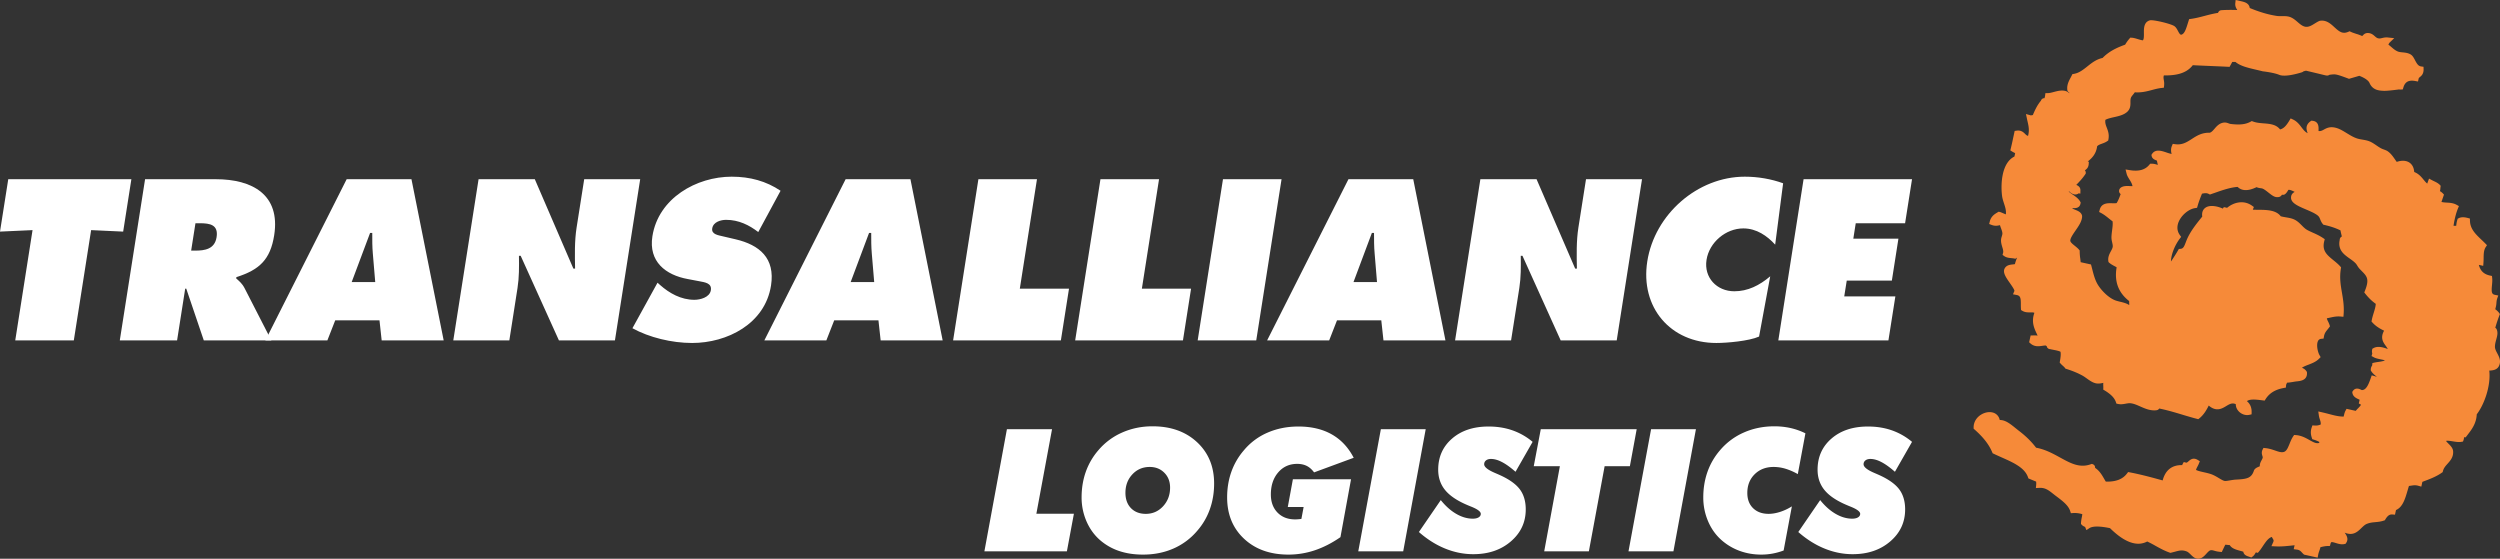
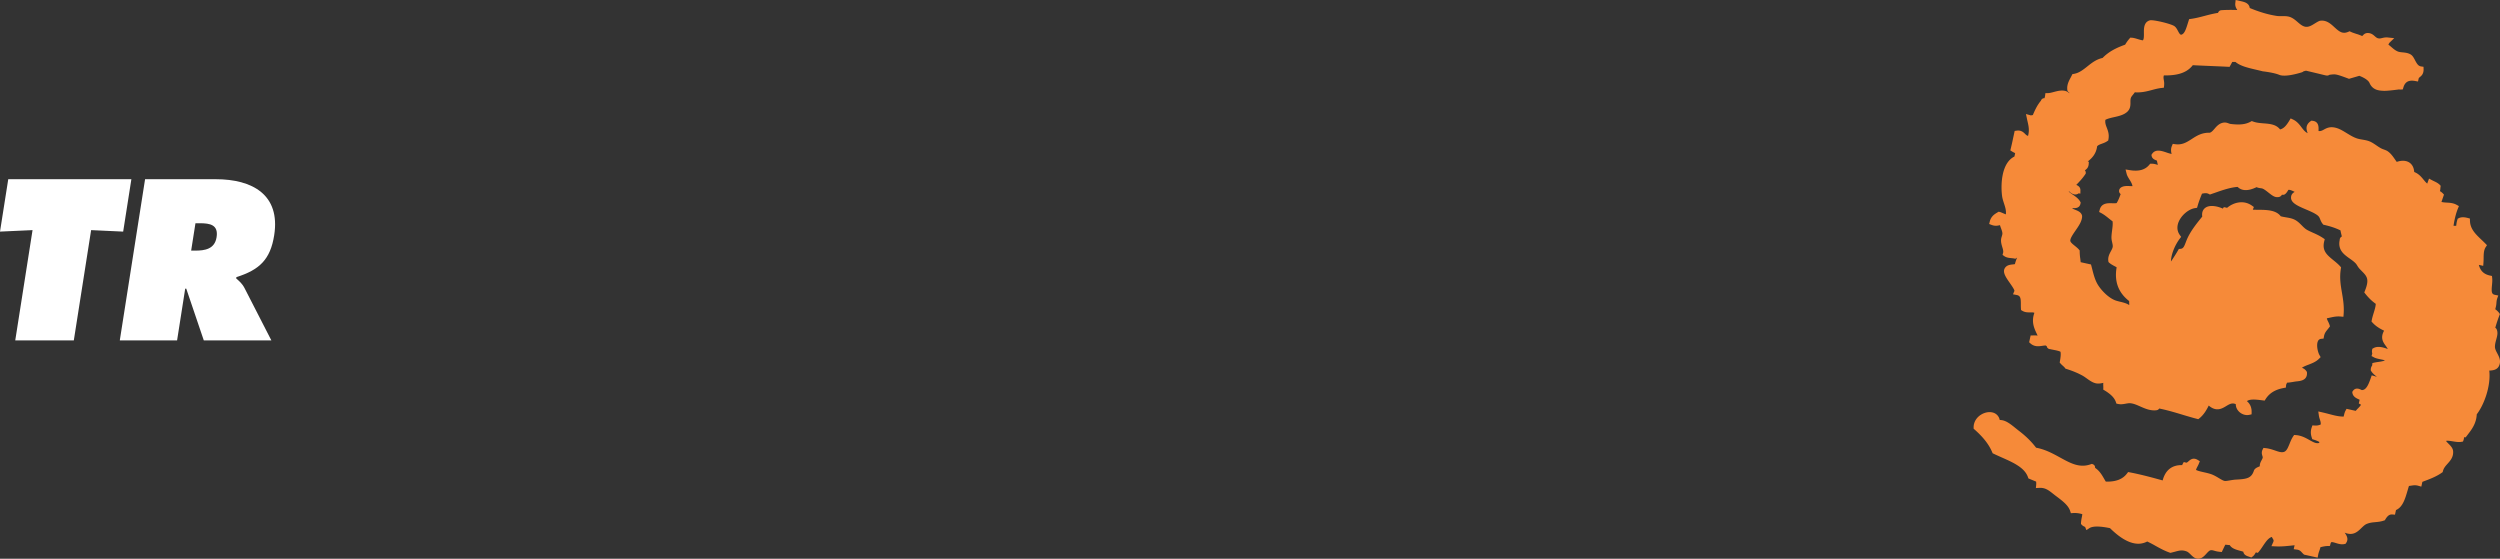
<svg xmlns="http://www.w3.org/2000/svg" width="434" height="97" viewBox="0 0 434 97">
  <rect x="0" y="0" width="434" height="97" fill="#333333" stroke="none" />
  <g fill="none" fill-rule="evenodd">
    <path d="M433.122 60.156c.014-.45.125-.851.232-1.239.162-.589.316-1.144.08-1.718a.665.665 0 0 0-.253-.303 25.61 25.61 0 0 1 .703-2.121l.1-.262-.167-.226a3.008 3.008 0 0 0-.642-.605l.1-.38c.069-.27.09-.509.109-.745.02-.245.036-.455.123-.706l.193-.553-.575-.113c-.577-.115-.632-.48-.517-1.675.04-.413.08-.84.038-1.234l-.04-.366-.36-.077c-1.167-.257-1.664-.914-1.92-1.84.06.005.121.013.184.027l.578.133.044-.591c.018-.247.021-.5.025-.754.01-.705.016-1.372.36-1.904l.221-.341-.284-.292a27.61 27.61 0 0 0-.678-.66c-1.005-.954-1.953-1.855-1.99-3.29l-.01-.382-.369-.098c-.657-.174-1.167-.165-1.556.03l-.194.097-.065.206c-.122.389-.16.714-.192 1.026h-.036c-.157.004-.308.007-.432-.011.189-1.22.44-2.202.765-2.994l.17-.417-.393-.22c-.562-.317-1.17-.354-1.708-.386-.33-.02-.647-.038-.93-.119l.163-.466.276-.805-.209-.221a2.212 2.212 0 0 0-.37-.303 2.517 2.517 0 0 1-.124-.089c.053-.165.063-.3.074-.44.004-.064.01-.14.023-.234l.032-.25-.178-.177c-.277-.278-.642-.453-.995-.622-.114-.055-.23-.109-.336-.167l-.515-.273-.28.773-.032.093c-.238-.195-.432-.432-.644-.692-.39-.478-.824-1.01-1.613-1.323-.063-.907-.464-1.378-.812-1.618-.56-.387-1.342-.432-2.217-.136-.107-.13-.22-.296-.338-.466-.29-.423-.652-.949-1.186-1.344-.224-.162-.477-.253-.72-.342a3.757 3.757 0 0 1-.507-.212 8.768 8.768 0 0 1-.755-.48c-.433-.296-.88-.6-1.357-.768-.351-.125-.724-.188-1.084-.25-.294-.048-.597-.098-.891-.189-.643-.197-1.252-.57-1.842-.933-.57-.348-1.107-.679-1.68-.867-1.156-.375-1.78-.033-2.283.24-.323.176-.554.305-.938.251a5.762 5.762 0 0 1 .003-.23c.014-.464.042-1.43-1.055-1.545l-.192-.02-.158.112c-.929.664-.71 1.485-.48 2.058-.452-.204-.74-.583-1.077-1.023-.365-.48-.78-1.024-1.462-1.345l-.418-.196-.236.394c-.488.81-.94 1.359-1.603 1.519-.693-.883-1.778-.968-2.83-1.051-.63-.049-1.28-.101-1.863-.32l-.217-.082-.205.111c-.87.472-1.874.587-3.466.393-.11-.014-.218-.054-.345-.1-.227-.083-.506-.185-.848-.139-.776.106-1.234.64-1.603 1.068-.273.318-.51.595-.83.697-1.397-.045-2.298.553-3.13 1.09-.896.574-1.664 1.07-2.9.894l-.392-.057-.151.366c-.232.558-.134 1.047-.048 1.392a6.978 6.978 0 0 1-.89-.26c-.852-.284-1.91-.64-2.497.24l-.121.18.046.21c.101.46.522.629.773.73l.137.054c.024.135.056.28.089.425.021.099.046.21.067.322-.352-.122-.738-.224-1.101-.21l-.229.008-.145.178c-.72.876-1.818 1.183-3.362.935l-.761-.121.186.748c.086.34.278.65.482.978.231.37.468.75.533 1.166a7.388 7.388 0 0 1-.471-.01c-.546-.023-1.163-.05-1.623.322l-.129.154c-.14.257-.114.466-.07.594a.635.635 0 0 0 .243.316c-.21.57-.428 1.153-.708 1.569-.21.044-.498.035-.778.026-.733-.023-1.847-.058-2.154 1.126l-.101.39.356.188c.488.259.887.579 1.308.917.219.177.44.353.67.521.059.504-.01 1.017-.081 1.557-.05.39-.103.784-.112 1.18-.011.336.061.658.126.941.063.276.122.537.09.75-.036.24-.172.494-.317.762-.24.445-.541 1-.444 1.693l.026.184.139.125c.263.237.584.408.894.575.133.071.264.141.383.213-.423 2.469.29 4.39 2.172 5.859 0 .106.004.215.009.323.005.14.009.265.006.374-.484-.316-1.057-.454-1.582-.58-.29-.07-.583-.14-.85-.24-1.138-.438-2.284-1.598-2.916-2.556-.566-.846-.83-1.883-1.083-2.885l-.205-.788-1.796-.395c-.02-.226-.046-.448-.074-.669a8.894 8.894 0 0 1-.092-1.176l.001-.189-.122-.144c-.206-.244-.472-.457-.728-.664-.383-.309-.78-.628-.783-.903 0-.433.48-1.124.901-1.735.572-.826 1.164-1.681 1.15-2.523l-.026-.151c-.18-.548-.716-.76-1.147-.932-.375-.15-.513-.219-.548-.3.06-.002.127 0 .18.003.33.01 1.111.037 1.263-.799l.033-.182-.091-.162c-.302-.526-.794-.865-1.27-1.19-.26-.18-.51-.35-.703-.537.007-.03.016-.055.023-.077.232.238.565.497.937.561a.946.946 0 0 0 .747-.185l.302.046.007-.587c.006-.547-.413-.79-.72-.925.542-.554 1.093-1.134 1.563-1.844l.078-.12.007-.142a.565.565 0 0 0-.156-.418l.054-.04c.21-.154.564-.41.61-1.042l.029-.401-.194-.061c.765-.58 1.472-1.357 1.628-2.635.194-.218.499-.329.843-.455.305-.111.621-.226.913-.431l.171-.12.038-.207c.156-.854-.078-1.465-.285-2.006-.178-.467-.323-.846-.246-1.372.4-.216.939-.337 1.506-.465.83-.186 1.688-.379 2.287-.927.568-.525.562-1.152.557-1.657-.003-.25-.005-.485.056-.698.063-.222.192-.378.368-.594.106-.129.22-.27.33-.438 1.15.085 2.086-.163 2.99-.402.555-.148 1.08-.287 1.651-.35l.407-.047.044-.405c.04-.378-.01-.675-.055-.938-.05-.29-.087-.503.012-.787 1.834.02 3.823-.216 5.017-1.777 1.038.053 2.069.097 3.098.14.99.041 1.98.082 2.974.133l.31.016.278-.489c.078-.148.185-.348.194-.359.045-.012.18-.01.27-.008.09.001.183.003.28-.002.843.714 2.197 1.029 3.51 1.335.393.091.788.182 1.243.3l.133.014c.018.002 1.8.208 2.713.592.979.41 3.073-.17 3.928-.435l.232-.106.025-.053c.115-.035.293-.082.473-.125.421.099 1.894.449 2.859.685.764.19.902.222 1.168.048.003 0 .06-.025.254-.048.779-.09.918-.106 2.568.498.187.067.32.116.443.165l.163.065 1.794-.522c.495.18 1.517.65 1.775 1.246.544 1.244 1.641 1.31 2.298 1.35l.12.008c.503.03 1.685-.109 2.653-.234l.066-.004c.087.011.172.02.279.015l.358-.019.104-.345c.29-.977.924-1.322 2.052-1.117l.486.089.105-.483c.027-.129.079-.176.235-.304.256-.21.643-.528.627-1.337l-.01-.435-.429-.06c-.481-.068-.728-.475-1.05-1.089-.212-.405-.413-.789-.77-.999-.454-.263-.953-.311-1.393-.355-.296-.03-.575-.057-.799-.144-.439-.17-.765-.453-1.11-.75-.175-.151-.354-.305-.55-.448.073-.149.15-.292.226-.365l.79-.758-1.09-.116c-.43-.046-.754.032-1.016.095-.274.067-.456.11-.721.037-.217-.061-.373-.199-.554-.36-.295-.26-.67-.579-1.314-.547-.388.033-.606.258-.751.408-.055.056-.09.091-.122.114a8.402 8.402 0 0 0-1.04-.385c-.339-.11-.661-.213-.926-.342l-.212-.102-.214.094c-.998.435-1.566-.013-2.408-.785-.667-.61-1.411-1.304-2.528-1.126l-.127.037c-.278.126-.542.29-.806.455-.528.328-.991.606-1.54.548-.523-.065-.944-.429-1.39-.814-.438-.378-.89-.769-1.487-.933-.41-.112-.852-.108-1.277-.103-.318.004-.617.007-.888-.037-1.452-.223-2.984-.673-4.673-1.375a1.049 1.049 0 0 0-.154-.456c-.306-.493-.925-.627-1.526-.758L388.108 0l-.06.569c-.058.52.161.873.321 1.13l.024.038c-1.037-.029-1.936-.028-2.804.038l-.162.038c-.212.091-.316.264-.382.426-.815.124-1.58.324-2.32.518-.8.21-1.555.41-2.375.522l-.317.043-.245.772c-.336 1.099-.603 1.837-1.158 1.939-.198-.054-.326-.26-.535-.658-.162-.309-.33-.627-.621-.834-.588-.422-3.692-1.154-4.246-1.01-1.067.283-1.057 1.413-1.047 2.237.005.501.01 1.018-.175 1.236-.265-.03-.586-.127-.899-.221-.373-.113-.726-.22-1.04-.234l-.255-.012-.162.197a6.56 6.56 0 0 0-.723 1.02c-1.385.499-2.798 1.137-3.918 2.308-1.09.23-1.884.862-2.652 1.473-.733.583-1.426 1.135-2.332 1.29l-.26.046-.114.24c-.057.118-.123.243-.192.372-.29.54-.646 1.21-.584 1.995-.01.247.102.449.356.612l-.02.099a1.254 1.254 0 0 0-.533-.362c-.71-.237-1.47-.036-2.139.142-.375.1-.728.193-1.011.196l-.442.004-.059.44a2.2 2.2 0 0 1-.107.442.552.552 0 0 0-.41.125.603.603 0 0 0-.205.312c-.599.697-1.032 1.592-1.403 2.49a1.884 1.884 0 0 0-.22.034c-.1.02-.12.022-.167.008l-.807-.227.17.822c.033.16.069.317.105.474.185.803.346 1.507.087 2.5-.217-.05-.346-.177-.523-.351-.286-.283-.688-.668-1.45-.558l-.352.05-.283 1.319a51.391 51.391 0 0 1-.381 1.704l-.087.352.304.197c.099.064.21.122.322.177.063.032.154.077.213.11l-.13.586c-2.216 1.079-2.402 4.741-2.149 6.804.057.457.2.905.341 1.336.21.647.41 1.266.316 1.9-.144-.059-.283-.12-.423-.178-.178-.077-.358-.154-.545-.226l-.287-.057-.214.13c-.485.293-1.087.66-1.314 1.561l-.11.439.424.16c.617.235 1.046.135 1.39.057l.068-.015c.05.202.122.397.194.589.119.317.23.617.222.906-.003.117-.05.27-.098.43-.057.183-.12.389-.136.614-.024.468.103.89.215 1.263.118.385.218.719.138 1.02l-.093.342.29.206c.39.276.85.319 1.256.357.162.016.324.03.476.064l.2.042.173-.105c.046-.028.089-.059.13-.091a8.972 8.972 0 0 0-.384 1.132c-.116.022-.242.035-.372.05-.472.05-1.06.113-1.384.666-.414.71.21 1.6.872 2.543.289.412.827 1.178.805 1.393l-.248.583.623.117c.677.127.741.547.74 1.627 0 .246 0 .492.017.727l.02.26.222.136c.453.277.952.28 1.386.27.39 0 .588.01.708.084-.573 1.57-.029 2.71.456 3.723.035.073.07.145.104.22a6.13 6.13 0 0 0-.816-.024l-.398.013-.26 1.174.224.2c.695.62 1.453.51 2.06.42.21-.03.405-.058.587-.058l.186.115a.592.592 0 0 0 .122.288.62.62 0 0 0 .473.229c.198.048.405.087.612.128.446.087.903.176 1.18.326.096.433.002 1.064-.097 1.634l-.043.24.161.184c.116.132.25.252.382.372.141.126.274.245.361.364l.1.136.16.05c1.036.327 1.881.672 2.662 1.089.297.15.596.363.883.57.499.355 1.012.722 1.596.843.46.091.873.002 1.24-.078l.023-.005-.007.188c-.004.13.002.252.008.375.005.1.011.198.007.303l-.014.301.256.157c1.1.675 1.68 1.275 1.938 2.008l.093.27.282.06c.498.107.945.024 1.334-.048.303-.055.587-.107.877-.07.535.062 1.076.302 1.649.555.868.384 1.767.774 2.793.657a.627.627 0 0 0 .491-.302c1.433.287 2.732.68 3.99 1.06.835.252 1.67.504 2.55.73l.244.063.2-.157c.687-.549 1.194-1.34 1.612-2.207l.093.074c1.264 1.032 2.232.447 2.936.018.578-.35 1.02-.613 1.67-.343-.004.462.177.91.528 1.272.49.505 1.194.729 1.823.587l.392-.087.007-.402c.015-.785-.268-1.43-.82-1.89.524-.38 1.45-.303 2.76-.131l.32.041.175-.273c.66-1.03 1.655-1.64 3.129-1.917l.381-.072.033-.386a.77.77 0 0 1 .1-.302c.023-.049.05-.104.076-.166.338-.009.71-.071 1.095-.137l.26-.044a5.99 5.99 0 0 1 .377-.047c.623-.066 1.781-.189 1.724-1.484l-.006-.135-.072-.115c-.212-.335-.514-.513-.8-.627.335-.224.736-.377 1.149-.536.639-.246 1.3-.5 1.827-1.033l.276-.276-.196-.337c-.321-.558-.59-1.826-.259-2.47.12-.23.298-.345.578-.372l.387-.04.066-.381c.095-.552.343-.857.63-1.208a9.14 9.14 0 0 0 .259-.329l.153-.206-.076-.244a3.725 3.725 0 0 0-.246-.581c-.104-.208-.19-.378-.219-.571.169-.033.336-.07.502-.106.608-.135 1.183-.263 1.86-.204l.516.044.037-.515c.097-1.358-.102-2.524-.293-3.65-.229-1.34-.444-2.606-.193-4.18l.038-.242-.165-.182c-.348-.384-.756-.716-1.152-1.039-1.131-.922-2.025-1.65-1.605-3.316l.088-.347-.298-.2c-.614-.413-1.183-.667-1.731-.913-.332-.148-.662-.295-1.002-.48-.364-.196-.654-.492-.963-.804-.33-.332-.669-.675-1.122-.928-.498-.279-1.06-.373-1.604-.465-.302-.051-.612-.103-.918-.187-.836-1.103-2.47-1.114-3.92-1.124a21.923 21.923 0 0 1-.922-.018.427.427 0 0 1 .026-.092l.15-.372-.326-.234c-1.465-1.047-3.213-.56-4.319.375l-.564-.125-.18.264c-.946-.433-2.27-.698-3.033-.148-.322.233-.66.681-.539 1.528l-.18.225c-.866 1.076-1.942 2.414-2.54 3.882-.054.13-.104.261-.152.39-.295.778-.45 1.074-.92 1.106l-.272.018-.136.237a28.419 28.419 0 0 1-1.221 1.928l-.012-.003c.031-1.318.765-2.943 1.54-3.96l.23-.3-.222-.308c-.618-.852-.45-1.731-.2-2.32.496-1.17 1.75-2.21 2.855-2.367l.326-.047.092-.317c.222-.771.495-1.478.767-2.14a.577.577 0 0 0 .04-.007c.433-.083.745-.146 1.147.058l.191.098.863-.3c1.308-.458 2.656-.93 3.945-1.026.55.549 1.537.895 3.285.045.265.119.496.151.693.18.115.016.23.03.339.067.3.116.692.426 1.038.7.484.38.9.71 1.324.774.597.08.857-.14 1.021-.414.22.057.41.014.575-.124.217-.184.34-.39.43-.542.036-.06.092-.154.143-.178.292-.016.698.18 1.054.36-.22.128-.604.364-.63.94-.053.977 1.174 1.501 2.596 2.108.812.346 1.65.705 2.084 1.095.204.182.28.37.385.629.096.238.205.508.43.783l.11.137.172.039c1.088.247 2.011.56 2.81.957.034.23.086.443.136.65.034.138.069.276.095.41a.589.589 0 0 0-.192.134.66.66 0 0 0-.177.455c-.366 1.744.74 2.53 1.718 3.224.362.257.736.523 1.037.834.115.12.209.27.308.429.108.174.214.339.34.477.145.158.288.302.424.441.909.926 1.366 1.39.549 3.441l-.11.275.183.23c.567.716 1.16 1.288 1.81 1.746-.023.485-.18.998-.347 1.536-.125.41-.255.832-.343 1.276l-.05.25.169.189c.476.532 1.13.99 2.014 1.408l-.087.178c-.568 1.154-.027 1.9.37 2.444.156.215.28.392.36.567-.835-.332-1.783-.55-2.475-.163l-.206.116-.044.23c-.043.22-.009.393.014.508.02.093.02.103.01.13l-.117.393.358.198c.368.205.838.298 1.292.388.232.046.465.093.665.151-.16.118-.51.201-1.153.29a8.02 8.02 0 0 0-.655.11l-.361.083-.033.37c-.003.035-.006.042-.051.115-.075.125-.19.314-.195.638l-.002.148.078.126c.245.4.601.684.944.96l.054.042a7.734 7.734 0 0 0-.448-.139l-.462-.128-.156.453c-.458 1.333-.865 2.105-1.555 2.105-.034-.008-.116-.047-.17-.073-.228-.112-.927-.45-1.385.224l-.117.172.036.205c.115.634.693.897 1.114 1.088.046.02.09.042.135.063l-.145.642.323.188a.789.789 0 0 0 .065.034c-.134.23-.311.41-.506.61a5.628 5.628 0 0 0-.414.454l-1.595-.353-.185.336c-.121.222-.185.476-.248.72-.023.094-.05.201-.079.293-.869-.007-1.58-.195-2.457-.426-.37-.097-.768-.202-1.215-.303l-.722-.165.104.733c.034.242.104.459.174.676.098.295.178.54.137.858a2.095 2.095 0 0 1-1.048.176l-.39-.024-.125.37c-.255.76-.123 1.312.021 1.77l.08.254.255.08c.374.116.694.248.967.402a2.556 2.556 0 0 0-.017.173c-.5.14-.956-.089-1.688-.503-.659-.37-1.404-.792-2.372-.86l-.293-.021-.166.245c-.273.406-.455.857-.63 1.294-.322.795-.55 1.288-1.007 1.413-.423.118-.884-.042-1.469-.242-.488-.167-1.042-.356-1.7-.427l-.351-.039-.16.318c-.217.438-.102.817-.027 1.068.042.137.066.225.056.3-.017.124-.102.282-.192.449-.148.278-.34.635-.31 1.049-.06.031-.13.061-.204.093-.216.092-.486.208-.704.447l-.11.193c-.428 1.386-1.304 1.492-3.128 1.588-.33.017-.686.075-1.023.133-.361.062-.772.134-.952.094-.25-.048-.604-.26-.98-.484-.448-.27-.956-.573-1.514-.742-.396-.12-.768-.204-1.12-.282-.496-.112-.938-.21-1.342-.395.063-.23.16-.417.268-.622.084-.16.167-.319.237-.496l.16-.399-.366-.225c-.797-.491-1.324-.013-1.607.245-.244.219-.308.25-.439.218l-.376-.096-.193.337a.772.772 0 0 0-.076.197c-1.786-.04-2.931.876-3.398 2.66-1.795-.499-3.656-1.006-5.684-1.399l-.31-.059-.193.253c-.744.984-1.903 1.455-3.68 1.41-.106-.166-.203-.337-.303-.508-.375-.65-.796-1.38-1.557-1.88.015-.425-.262-.578-.396-.627l-.173-.064-.175.063c-1.942.7-3.509-.166-5.327-1.162-1.27-.697-2.584-1.418-4.174-1.708-.833-1.093-1.785-2.024-3.06-2.995-.165-.128-.33-.262-.498-.396-.837-.677-1.77-1.45-2.753-1.415a1.658 1.658 0 0 0-.735-1.1c-.633-.395-1.567-.357-2.38.095-.892.495-1.422 1.347-1.419 2.28l.001.229.171.152c1.522 1.346 2.493 2.596 3.056 3.935l.074.178.175.084c.448.216.91.42 1.372.627 2.06.915 4.006 1.781 4.588 3.44l.075.217.571.235c.254.108.509.214.77.315.02.18.031.35.013.533l-.055.59.593-.034c1.04-.049 1.607.406 2.42 1.047.184.145.374.295.571.44 1.159.864 2.067 1.599 2.368 2.533l.123.38.4-.029a4.441 4.441 0 0 1 1.583.2c-.02.183-.059.39-.098.592a6.16 6.16 0 0 0-.126.895l-.008.21.143.154c.138.149.307.235.443.303.054.026.13.065.123.035l.233.576.519-.34c.811-.535 2.755-.17 3.58 0 2.518 2.481 4.689 3.258 6.46 2.315a20.7 20.7 0 0 1 1.46.764c.739.41 1.501.833 2.42 1.16l.144.05.145-.036c.217-.051.417-.105.606-.156.805-.217 1.29-.348 2.053-.065.254.093.495.33.728.558.27.266.549.54.908.658.137.045.268.064.39.064.616 0 1.063-.491 1.406-.867.262-.288.532-.586.787-.62.187-.016.304.011.56.083.238.069.533.153.975.2l.36.037.245-.519c.121-.256.242-.51.37-.756.115.006.24.02.365.034.135.016.272.03.409.038.334.588 1.117.8 1.769.978.195.054.396.109.578.169.014.09.04.178.083.26.19.374.583.5.899.601l.41.143.219-.161c.246-.182.413-.434.54-.694a.56.56 0 0 0 .073-.02l.304.07.201-.241c.237-.284.458-.613.679-.945.562-.843.982-1.41 1.55-1.577.05.114.11.212.16.297.149.246.199.329.066.628l-.302.68.744.034c.945.05 1.811-.046 2.646-.131.211-.022.421-.044.633-.064l-.15.682.553.072c.452.057.624.241.884.519.082.088.166.176.257.26l.102.094 2.358.523.097-.52c.043-.24.115-.436.184-.632.07-.194.146-.407.203-.66.417-.105.819-.197 1.264-.207l.385-.01.096-.371c.045-.17.1-.254.138-.274.12-.069.515.052.8.14.463.14.984.3 1.496.171l.19-.048.108-.165c.457-.692.032-1.318-.25-1.733l-.016-.026c.33.132.688.237 1.112.215.78-.04 1.313-.559 1.784-1.015.3-.29.583-.566.894-.704.545-.232 1.012-.275 1.508-.32.46-.042.936-.085 1.494-.272l.176-.059.097-.16c.396-.655.737-.883 1.22-.844l.447.038.172-.804c1.17-.507 1.594-1.964 2.007-3.377.08-.27.158-.542.243-.805.124-.015.248-.034.37-.053.413-.065.77-.122 1.255.02l.524.15.18-.83.276-.105c1.058-.397 2.153-.811 3.095-1.477l.154-.109.046-.182c.133-.524.463-.893.811-1.284.485-.54 1.032-1.154.957-2.175-.044-.534-.446-.937-.8-1.291-.147-.147-.392-.393-.416-.475.137-.1.79.006 1.141.062.512.082 1.041.17 1.496.09l.29-.052.101-.276c.067-.183.081-.34.076-.47h.011l.278.022.383-.506c.661-.86 1.477-1.925 1.543-3.496 1.344-1.766 2.463-4.99 2.175-7.594.638-.019 1.371-.126 1.692-.82.396-.843.008-1.581-.305-2.174-.213-.404-.415-.786-.405-1.184z" fill="#F68A39" />
    <g fill="#FFF">
      <path d="M1.433 31.112h21.374l-1.425 9.094-5.563-.258-3.005 19.148H2.647L5.65 39.948 0 40.206zM33.184 43.508h.707c1.67 0 3.384-.254 3.709-2.336.338-2.153-1.146-2.417-2.891-2.417h-.778l-.747 4.753zm-8-12.396h12.288c6.307 0 11.236 2.671 10.127 9.724-.663 4.235-2.581 6.019-6.562 7.273l-.033.227c.456.408 1.018.852 1.444 1.67l4.663 9.09H35.38l-3.043-8.978h-.188l-1.408 8.978h-9.946l4.39-27.984z" />
-       <path d="m65.14 48.965-.416-4.935c-.106-1.185-.106-2.412-.099-3.598h-.376l-3.197 8.533h4.087zm-8.31 10.13H46.068L60.18 31.113H71.43l5.593 27.984H66.259l-.38-3.486h-7.685l-1.364 3.486zM83.08 31.112h9.763l6.694 15.514h.3c-.045-2.334-.11-4.75.261-7.123l1.32-8.391h9.72l-4.386 27.984H97.03l-6.642-14.694h-.3c.03 1.928.044 3.744-.248 5.603l-1.421 9.09H78.69l4.39-27.983zM114.146 49.078l.456.408c1.596 1.408 3.606 2.56 5.943 2.56 1.002 0 2.665-.41 2.861-1.67.201-1.26-1.12-1.374-2.02-1.556l-1.982-.376c-3.862-.702-6.837-3.039-6.148-7.422 1.039-6.641 7.674-10.35 13.762-10.35 3.195 0 6.002.775 8.489 2.445l-3.872 7.166c-1.56-1.193-3.377-2.118-5.572-2.118-.888 0-2.24.335-2.42 1.487-.167 1.039 1.072 1.185 1.827 1.37l2.22.519c4.153.97 6.904 3.265 6.162 8.018-1.043 6.686-7.65 9.983-13.702 9.983-3.528 0-7.459-.956-10.36-2.56l4.356-7.904zM151.76 48.965l-.416-4.935c-.106-1.185-.103-2.412-.103-3.598h-.37l-3.195 8.533h4.083zm-8.306 10.13h-10.766L146.8 31.113h11.252l5.596 27.984h-10.766l-.383-3.486h-7.68l-1.365 3.486zM169.85 31.112h10.168l-2.978 19.006h8.538l-1.41 8.978H165.46zM191.039 31.112h10.171l-2.982 19.006h8.54l-1.408 8.978h-18.71zM212.308 31.112h10.17l-4.394 27.984h-10.168zM239.048 48.965l-.408-4.935c-.11-1.185-.11-2.412-.11-3.598h-.37l-3.192 8.533h4.08zm-8.305 10.13h-10.771l14.12-27.983h11.248l5.591 27.984h-10.76l-.38-3.486h-7.687l-1.361 3.486zM256.993 31.112h9.754l6.701 15.514h.301c-.042-2.334-.11-4.75.261-7.123l1.32-8.391h9.722l-4.392 27.984h-9.724l-6.639-14.694h-.294c.028 1.928.04 3.744-.251 5.603l-1.43 9.09h-9.72l4.39-27.983zM308.17 42.47c-1.387-1.52-3.229-2.818-5.529-2.818-3.041 0-5.91 2.413-6.387 5.453-.484 3.081 1.783 5.46 4.823 5.46 2.34 0 4.352-1.006 6.233-2.597l-1.935 10.461c-1.761.783-5.597 1.113-7.412 1.113-7.985 0-13.245-6.196-11.994-14.175 1.279-8.164 8.728-14.695 16.931-14.695 2.297 0 4.608.405 6.65 1.146l-1.38 10.652zM313.101 31.112h18.826l-1.204 7.643h-8.567l-.422 2.677h7.831l-1.139 7.275h-7.831l-.437 2.75h8.876l-1.205 7.639h-19.114z" />
    </g>
    <g fill="#FFF">
-       <path d="m170.891 95.707 3.91-21.201h7.834l-2.722 14.68h6.516l-1.216 6.521zM199.591 81.063c-1.207 0-2.212.43-3.013 1.287-.801.858-1.202 1.923-1.202 3.196 0 1.118.32 2.008.962 2.669.644.66 1.5.99 2.571.99 1.19 0 2.19-.439 3-1.317.812-.878 1.218-1.958 1.218-3.239 0-1.052-.333-1.911-1.001-2.581-.666-.67-1.51-1.005-2.535-1.005m-1.155 15.215c-1.525 0-2.905-.206-4.14-.622a9.782 9.782 0 0 1-3.302-1.868c-1.023-.89-1.817-1.985-2.38-3.287a10.35 10.35 0 0 1-.848-4.157c0-1.592.244-3.074.731-4.445a11.687 11.687 0 0 1 2.179-3.737 11.399 11.399 0 0 1 4.133-3.076c1.626-.718 3.382-1.08 5.264-1.08 3.184 0 5.763.92 7.738 2.76 1.974 1.838 2.96 4.232 2.96 7.176 0 1.583-.246 3.067-.738 4.452a11.507 11.507 0 0 1-2.172 3.728 11.397 11.397 0 0 1-4.14 3.1c-1.602.704-3.364 1.056-5.285 1.056M232.702 93.25c-1.467 1.015-2.949 1.772-4.44 2.276a14.32 14.32 0 0 1-4.585.752c-3.178 0-5.745-.916-7.706-2.75-1.96-1.832-2.94-4.227-2.94-7.18 0-1.583.244-3.063.732-4.437a11.65 11.65 0 0 1 2.179-3.744 10.987 10.987 0 0 1 4.12-3.068c1.628-.705 3.406-1.056 5.339-1.056 2.249 0 4.179.453 5.786 1.36 1.608.907 2.88 2.263 3.818 4.068l-6.881 2.535c-.367-.506-.79-.879-1.266-1.12-.48-.238-1.033-.358-1.659-.358-1.353 0-2.453.495-3.303 1.484-.85.988-1.274 2.265-1.274 3.828 0 1.303.384 2.348 1.153 3.141.768.79 1.788 1.187 3.062 1.187.173 0 .353-.007.535-.024.183-.012.37-.034.552-.063l.388-2.07h-2.75l.884-4.81h10.094l-1.838 10.05zM235.796 95.707l3.922-21.201h7.785l-3.907 21.201zM246.32 92.357l3.8-5.54c.835 1.042 1.733 1.84 2.69 2.393.96.555 1.914.832 2.868.832.424 0 .761-.077 1.012-.23.252-.156.375-.359.375-.607 0-.387-.55-.802-1.646-1.246-.241-.095-.43-.172-.565-.231-1.81-.75-3.125-1.623-3.949-2.612-.822-.987-1.234-2.181-1.234-3.579 0-2.209.805-4.011 2.415-5.404 1.61-1.392 3.719-2.09 6.323-2.09 1.505 0 2.892.222 4.16.666a11.099 11.099 0 0 1 3.495 1.997l-2.968 5.194c-.859-.751-1.634-1.313-2.332-1.676-.697-.369-1.34-.55-1.927-.55-.357 0-.642.083-.857.251a.807.807 0 0 0-.327.673c0 .474.636.979 1.905 1.519.337.145.6.259.795.347 1.645.744 2.809 1.572 3.493 2.488.683.916 1.023 2.078 1.023 3.486 0 2.22-.859 4.067-2.582 5.55-1.72 1.48-3.893 2.218-6.518 2.218-1.66 0-3.29-.323-4.892-.976-1.602-.651-3.12-1.61-4.557-2.873M268.075 95.707l2.719-14.77h-4.536l1.221-6.431h16.65l-1.185 6.432h-4.383l-2.735 14.77zM282.707 95.707l3.922-21.201h7.785l-3.907 21.201zM311.068 87.903l-1.431 7.664c-.656.243-1.304.421-1.944.538-.642.116-1.287.173-1.933.173-1.311 0-2.548-.21-3.712-.63a9.825 9.825 0 0 1-3.131-1.832c-1.024-.887-1.818-1.985-2.38-3.293a10.427 10.427 0 0 1-.847-4.179c0-1.583.244-3.061.73-4.438a11.7 11.7 0 0 1 2.178-3.744 11.396 11.396 0 0 1 4.14-3.083c1.62-.713 3.384-1.073 5.284-1.073.994 0 1.937.103 2.83.304.89.202 1.748.506 2.568.914l-1.32 7.082a10.605 10.605 0 0 0-2.133-.933 7.19 7.19 0 0 0-2.062-.31c-1.341 0-2.437.422-3.291 1.263-.853.845-1.279 1.927-1.279 3.25 0 1.109.334 1.99 1.003 2.645.671.655 1.57.983 2.698.983.615 0 1.278-.113 1.987-.338a8.895 8.895 0 0 0 2.045-.963M312.183 92.357l3.798-5.54c.837 1.042 1.735 1.84 2.694 2.393.958.555 1.913.832 2.868.832.422 0 .759-.077 1.01-.23.25-.156.376-.359.376-.607 0-.387-.55-.802-1.649-1.246-.24-.095-.426-.172-.56-.231-1.812-.75-3.13-1.623-3.951-2.612-.825-.987-1.237-2.181-1.237-3.579 0-2.209.807-4.011 2.417-5.404 1.611-1.392 3.72-2.09 6.324-2.09 1.504 0 2.89.222 4.161.666a11.118 11.118 0 0 1 3.493 1.997l-2.968 5.194c-.858-.751-1.635-1.313-2.331-1.676-.699-.369-1.34-.55-1.927-.55-.357 0-.644.083-.86.251a.81.81 0 0 0-.324.673c0 .474.633.979 1.905 1.519.336.145.601.259.793.347 1.646.744 2.81 1.572 3.494 2.488.683.916 1.023 2.078 1.023 3.486 0 2.22-.858 4.067-2.582 5.55-1.72 1.48-3.894 2.218-6.518 2.218-1.659 0-3.289-.323-4.89-.976-1.601-.651-3.122-1.61-4.559-2.873" />
-     </g>
+       </g>
  </g>
</svg>